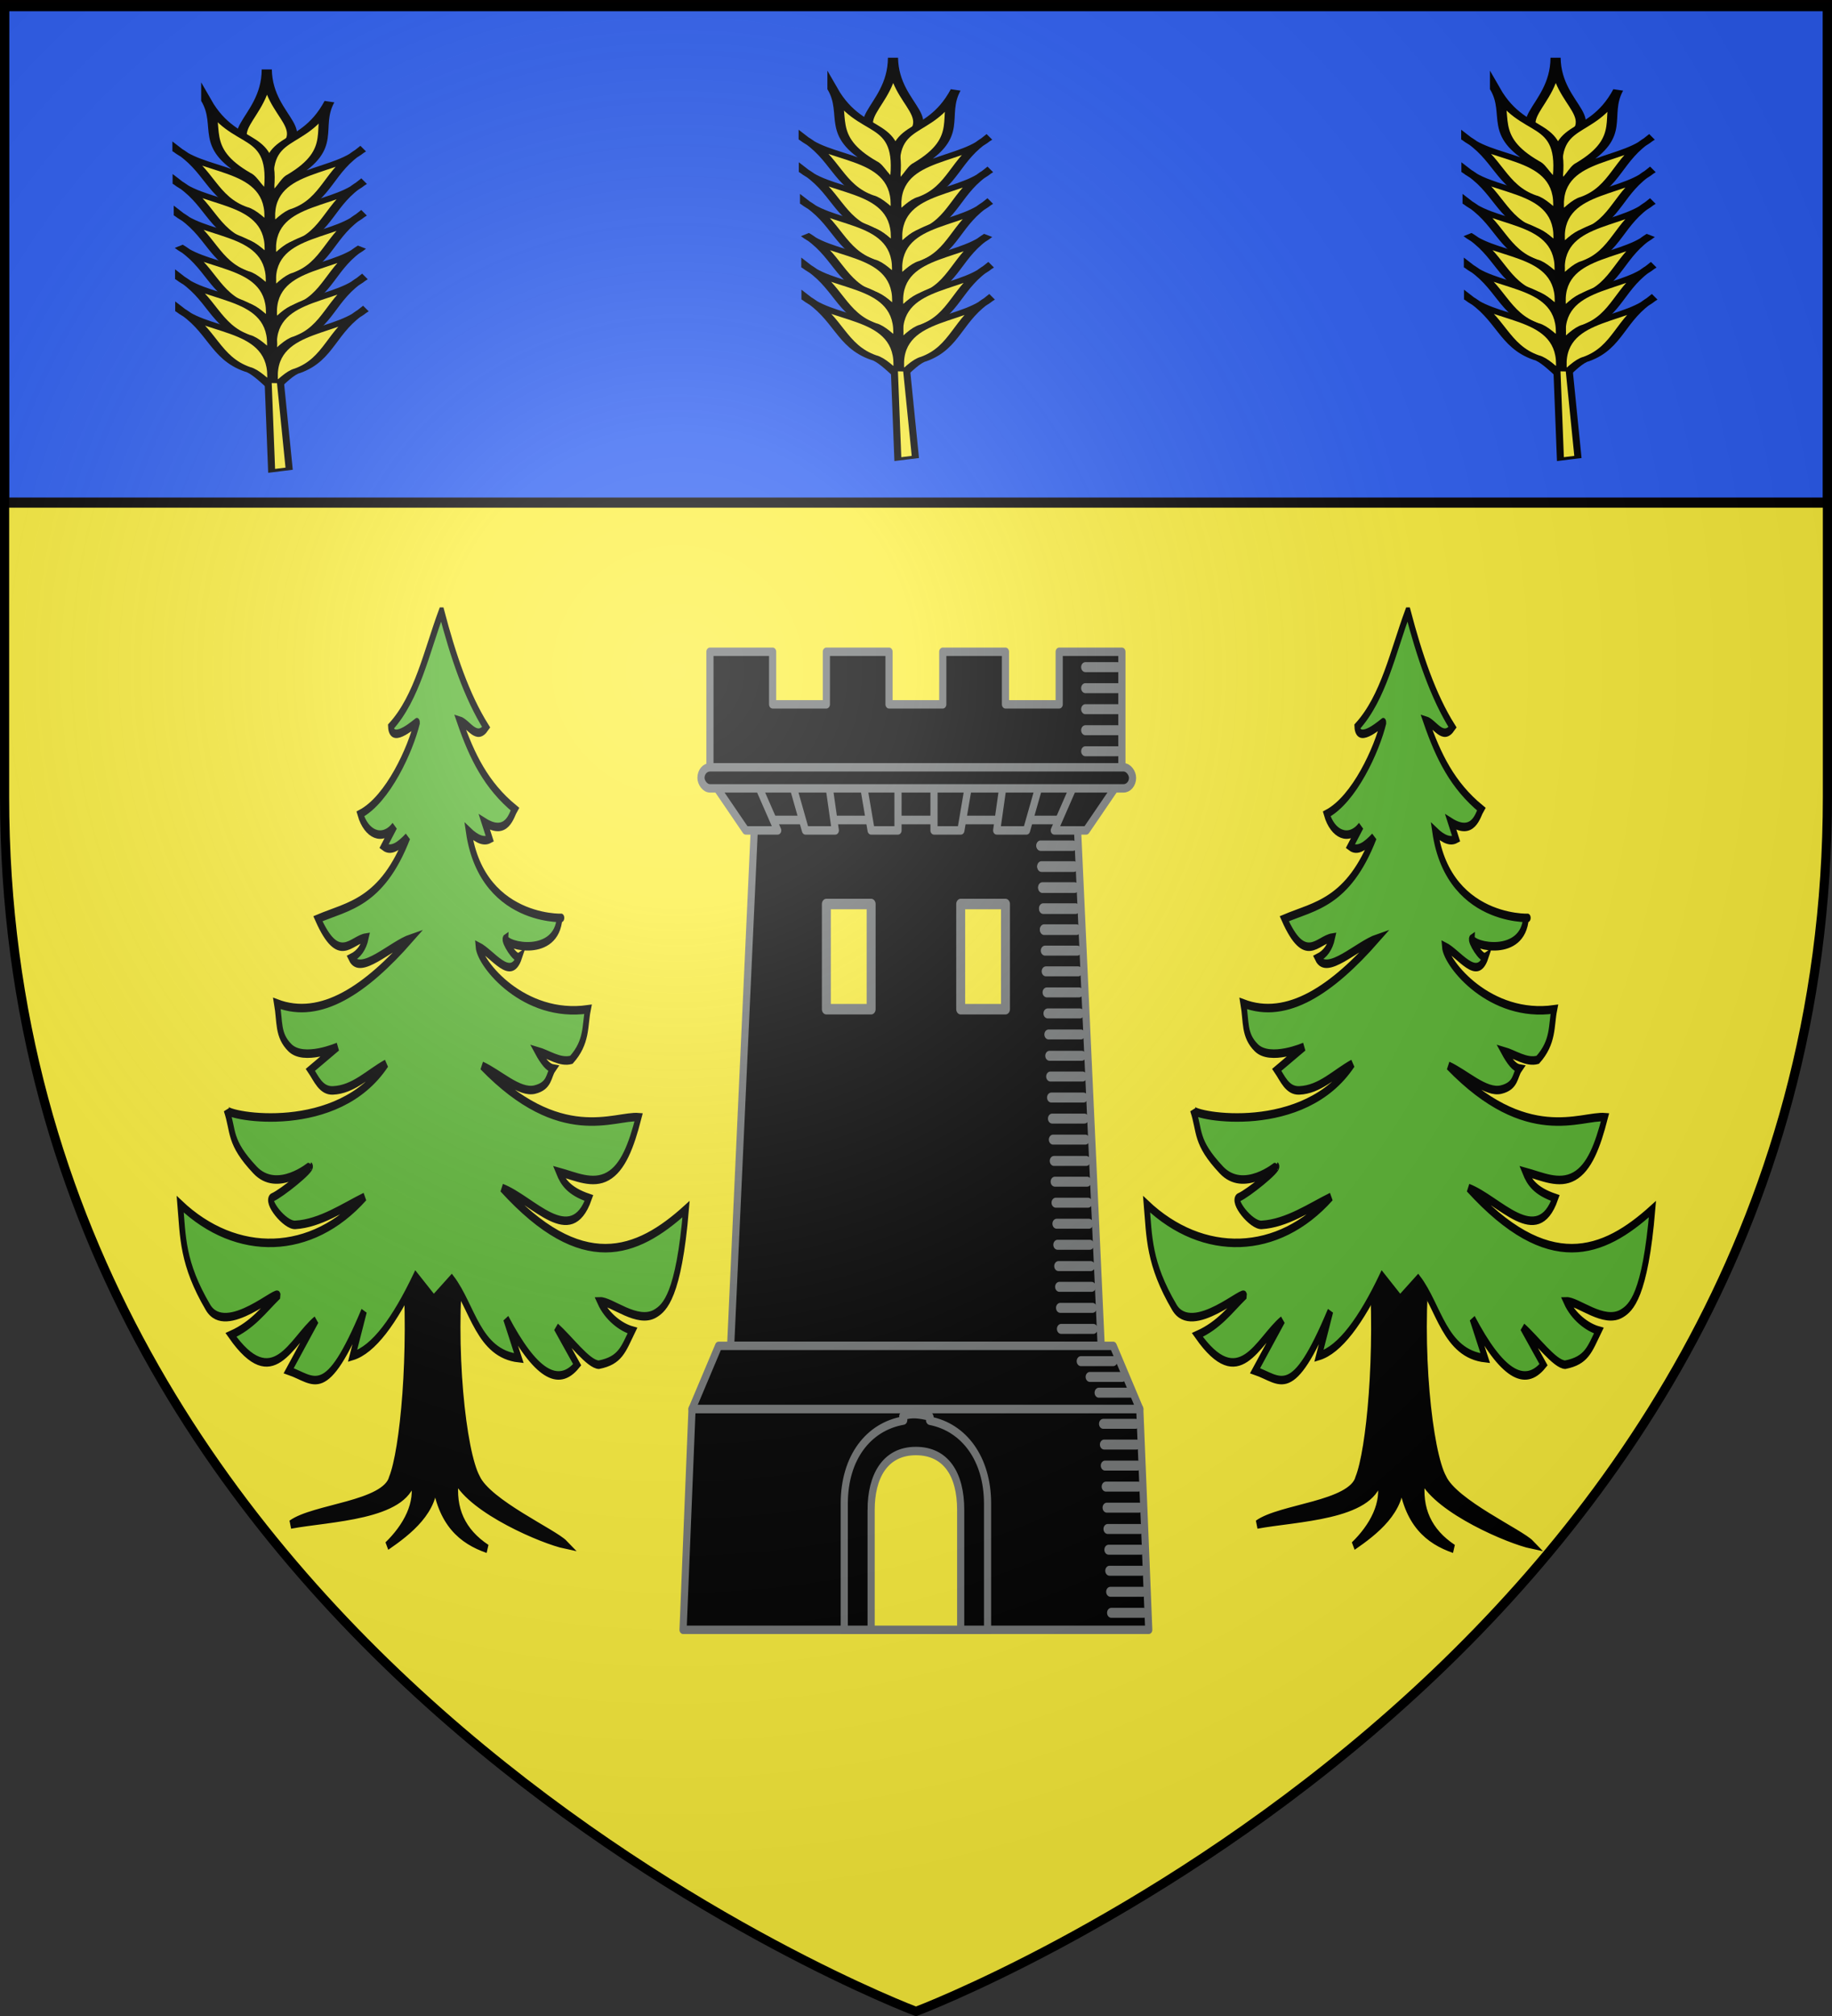
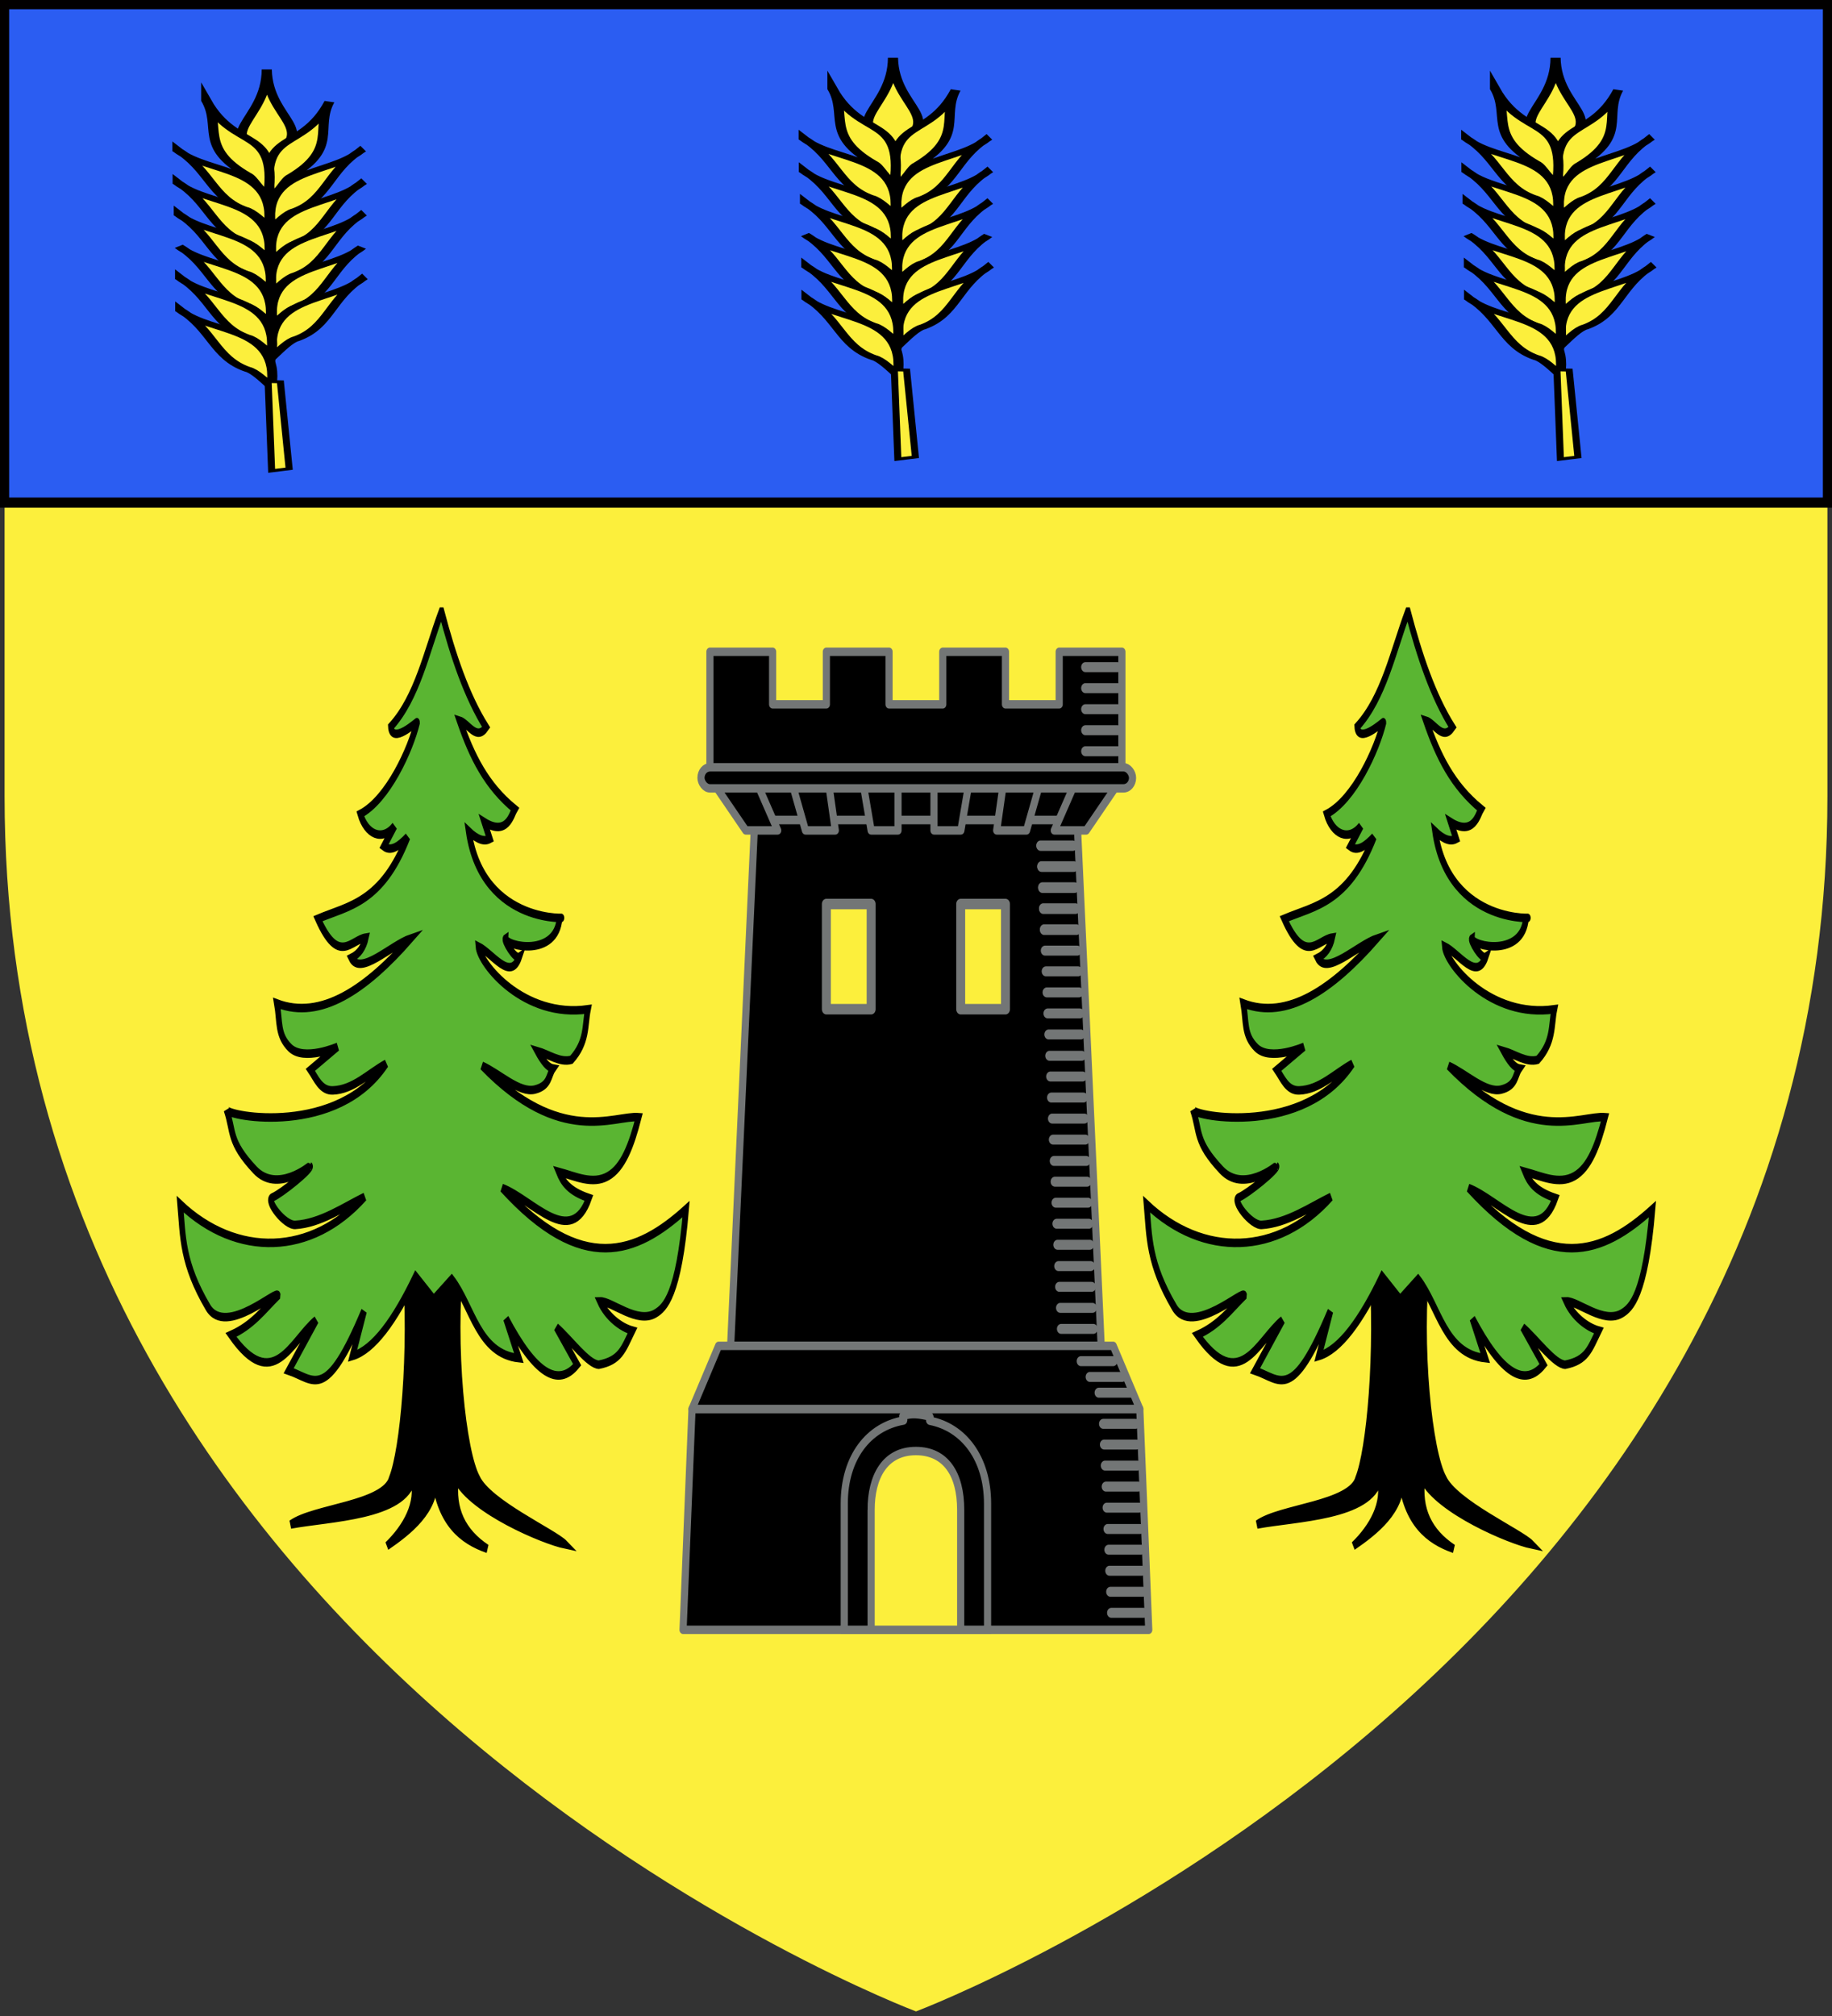
<svg xmlns="http://www.w3.org/2000/svg" xmlns:xlink="http://www.w3.org/1999/xlink" width="600" height="660" version="1.0">
  <rect width="100%" height="100%" fill="#333333" stroke="none" />
  <desc>Flag of Canton of Valais (Wallis)</desc>
  <defs>
    <g id="c">
      <path id="b" d="M0 0v1h.5z" transform="rotate(18 3.157 -.5)" />
      <use xlink:href="#b" width="810" height="540" transform="scale(-1 1)" />
    </g>
    <g id="d">
      <use xlink:href="#c" width="810" height="540" transform="rotate(72)" />
      <use xlink:href="#c" width="810" height="540" transform="rotate(144)" />
    </g>
    <g id="f">
      <path id="e" d="M0 0v1h.5z" transform="rotate(18 3.157 -.5)" />
      <use xlink:href="#e" width="810" height="540" transform="scale(-1 1)" />
    </g>
    <g id="g">
      <use xlink:href="#f" width="810" height="540" transform="rotate(72)" />
      <use xlink:href="#f" width="810" height="540" transform="rotate(144)" />
    </g>
    <g id="i">
      <path id="h" d="M0 0v1h.5z" transform="rotate(18 3.157 -.5)" />
      <use xlink:href="#h" width="810" height="540" transform="scale(-1 1)" />
    </g>
    <g id="j">
      <use xlink:href="#i" width="810" height="540" transform="rotate(72)" />
      <use xlink:href="#i" width="810" height="540" transform="rotate(144)" />
    </g>
    <g id="l">
      <path id="k" d="M0 0v1h.5z" transform="rotate(18 3.157 -.5)" />
      <use xlink:href="#k" width="810" height="540" transform="scale(-1 1)" />
    </g>
    <g id="m">
      <use xlink:href="#l" width="810" height="540" transform="rotate(72)" />
      <use xlink:href="#l" width="810" height="540" transform="rotate(144)" />
    </g>
    <g id="o">
-       <path id="n" d="M0 0v1h.5z" transform="rotate(18 3.157 -.5)" />
      <use xlink:href="#n" width="810" height="540" transform="scale(-1 1)" />
    </g>
    <g id="p">
      <use xlink:href="#o" width="810" height="540" transform="rotate(72)" />
      <use xlink:href="#o" width="810" height="540" transform="rotate(144)" />
    </g>
    <g id="r">
      <path id="q" d="M0 0v1h.5z" transform="rotate(18 3.157 -.5)" />
      <use xlink:href="#q" width="810" height="540" transform="scale(-1 1)" />
    </g>
    <g id="s">
      <use xlink:href="#r" width="810" height="540" transform="rotate(72)" />
      <use xlink:href="#r" width="810" height="540" transform="rotate(144)" />
    </g>
    <g id="v">
-       <path id="u" d="M0 0v1h.5z" transform="rotate(18 3.157 -.5)" />
      <use xlink:href="#u" width="810" height="540" transform="scale(-1 1)" />
    </g>
    <g id="w">
      <use xlink:href="#v" width="810" height="540" transform="rotate(72)" />
      <use xlink:href="#v" width="810" height="540" transform="rotate(144)" />
    </g>
    <g id="y">
      <path id="x" d="M0 0v1h.5z" transform="rotate(18 3.157 -.5)" />
      <use xlink:href="#x" width="810" height="540" transform="scale(-1 1)" />
    </g>
    <g id="z">
      <use xlink:href="#y" width="810" height="540" transform="rotate(72)" />
      <use xlink:href="#y" width="810" height="540" transform="rotate(144)" />
    </g>
    <radialGradient xlink:href="#a" id="M" cx="221.445" cy="226.331" r="300" fx="221.445" fy="226.331" gradientTransform="matrix(1.353 0 0 1.349 -77.63 -85.747)" gradientUnits="userSpaceOnUse" />
    <linearGradient id="a">
      <stop offset="0" style="stop-color:white;stop-opacity:.314" />
      <stop offset=".19" style="stop-color:white;stop-opacity:.251" />
      <stop offset=".6" style="stop-color:#6b6b6b;stop-opacity:.125" />
      <stop offset="1" style="stop-color:black;stop-opacity:.125" />
    </linearGradient>
  </defs>
  <g style="display:inline">
    <path d="M300 658.5s298.5-112.32 298.5-397.772V2.176H1.5v258.552C1.5 546.18 300 658.5 300 658.5" style="display:inline;fill:#fcef3c;fill-opacity:1;fill-rule:evenodd;stroke:none;stroke-width:1px;stroke-linecap:butt;stroke-linejoin:miter;stroke-opacity:1" />
    <path d="M1.496 393.858h597.008v147.008H1.496Z" style="display:inline;fill:#2b5df2;stroke:#020000;stroke-width:3;stroke-miterlimit:4;stroke-dasharray:none;stroke-opacity:1;fill-opacity:1;fill-rule:nonzero;stroke-linecap:butt" transform="matrix(1 0 0 1.11 .004 -435.82)" />
  </g>
  <g id="A" style="display:inline">
    <g style="display:inline;fill:#fcef3c;fill-opacity:1;stroke:#000;stroke-width:3;stroke-miterlimit:4;stroke-opacity:1;stroke-dasharray:none">
      <path d="M1236.49 151.036c-19.492 22.086-11.329 38.487-33.552 37.355-1.55-22.515 14.378-16.025 33.552-37.355z" style="fill:#fcef3c;fill-opacity:1;fill-rule:evenodd;stroke:#000;stroke-width:3;stroke-linecap:butt;stroke-linejoin:miter;stroke-miterlimit:4;stroke-opacity:1;stroke-dasharray:none;display:inline" transform="matrix(-.828 -.381 -.732 .431 1221.742 428.747)" />
      <g style="fill:#fcef3c;fill-opacity:1;stroke:#000;stroke-width:3;stroke-miterlimit:4;stroke-opacity:1;stroke-dasharray:none">
        <path d="M1210.439 152.46c-13.245 27.249 5.454 25.133-22.223 51.588-1.133-3.377 2.916-9.587 2.551-12.342.138-21.16 13.048-25.216 19.672-39.246zM1185.042 167.54c-2.531 16.137 15.772 27.116-9.524 50.397.91-4.095 2.412-9.997 1.461-12.117-2.788-11.344 7.74-23.86 8.063-38.28z" style="fill:#fcef3c;fill-opacity:1;fill-rule:evenodd;stroke:#000;stroke-width:3;stroke-linecap:butt;stroke-linejoin:miter;stroke-miterlimit:4;stroke-opacity:1;stroke-dasharray:none;display:inline" transform="matrix(-.828 -.381 -.732 .431 1221.742 428.747)" />
        <path d="M1172.578 181.23c-2.53 16.138 15.772 27.117-9.524 50.397.91-4.095 2.412-9.997 1.461-12.117-2.788-11.344 7.74-23.86 8.063-38.28z" style="fill:#fcef3c;fill-opacity:1;fill-rule:evenodd;stroke:#000;stroke-width:3;stroke-linecap:butt;stroke-linejoin:miter;stroke-miterlimit:4;stroke-opacity:1;stroke-dasharray:none;display:inline" transform="matrix(-.828 -.381 -.732 .431 1221.742 428.747)" />
        <path d="M1160.673 194.722c-2.53 16.138 15.772 27.117-9.524 50.397.91-4.095 2.412-9.997 1.461-12.117-2.788-11.344 7.74-23.86 8.063-38.28z" style="fill:#fcef3c;fill-opacity:1;fill-rule:evenodd;stroke:#000;stroke-width:3;stroke-linecap:butt;stroke-linejoin:miter;stroke-miterlimit:4;stroke-opacity:1;stroke-dasharray:none;display:inline" transform="matrix(-.828 -.381 -.732 .431 1221.742 428.747)" />
        <path d="M1148.372 208.214c-2.531 16.138 15.772 27.117-9.524 50.397.91-4.095 2.412-9.997 1.46-12.117-2.787-11.344 7.74-23.86 8.064-38.28z" style="fill:#fcef3c;fill-opacity:1;fill-rule:evenodd;stroke:#000;stroke-width:3;stroke-linecap:butt;stroke-linejoin:miter;stroke-miterlimit:4;stroke-opacity:1;stroke-dasharray:none;display:inline" transform="matrix(-.828 -.381 -.732 .431 1221.742 428.747)" />
        <path d="M1136.467 221.706c-2.531 16.138 15.772 27.117-9.524 50.397.91-4.095 2.412-9.997 1.461-12.117-2.788-11.344 7.74-23.86 8.063-38.28z" style="fill:#fcef3c;fill-opacity:1;fill-rule:evenodd;stroke:#000;stroke-width:3;stroke-linecap:butt;stroke-linejoin:miter;stroke-miterlimit:4;stroke-opacity:1;stroke-dasharray:none;display:inline" transform="matrix(-.828 -.381 -.732 .431 1221.742 428.747)" />
-         <path d="M1124.165 235.198c-2.53 16.138 15.773 27.117-9.524 50.397.91-4.095 2.412-9.996 1.461-12.117-2.788-11.344 7.74-23.86 8.063-38.28z" style="fill:#fcef3c;fill-opacity:1;fill-rule:evenodd;stroke:#000;stroke-width:3;stroke-linecap:butt;stroke-linejoin:miter;stroke-miterlimit:4;stroke-opacity:1;stroke-dasharray:none;display:inline" transform="matrix(-.828 -.381 -.732 .431 1221.742 428.747)" />
      </g>
      <g style="fill:#fcef3c;fill-opacity:1;stroke:#000;stroke-width:3;stroke-miterlimit:4;stroke-opacity:1;stroke-dasharray:none;display:inline">
        <path d="M1210.439 152.46c-13.245 27.249 5.454 25.133-22.223 51.588-1.133-3.377 2.916-9.587 2.551-12.342.138-21.16 13.048-25.216 19.672-39.246zM1185.042 167.54c-2.531 16.137 15.772 27.116-9.524 50.397.91-4.095 2.412-9.997 1.461-12.117-2.788-11.344 7.74-23.86 8.063-38.28z" style="fill:#fcef3c;fill-opacity:1;fill-rule:evenodd;stroke:#000;stroke-width:3;stroke-linecap:butt;stroke-linejoin:miter;stroke-miterlimit:4;stroke-opacity:1;stroke-dasharray:none;display:inline" transform="matrix(.814 -.389 .746 .424 -1031.49 439.114)" />
        <path d="M1172.578 181.23c-2.53 16.138 15.772 27.117-9.524 50.397.91-4.095 2.412-9.997 1.461-12.117-2.788-11.344 7.74-23.86 8.063-38.28z" style="fill:#fcef3c;fill-opacity:1;fill-rule:evenodd;stroke:#000;stroke-width:3;stroke-linecap:butt;stroke-linejoin:miter;stroke-miterlimit:4;stroke-opacity:1;stroke-dasharray:none;display:inline" transform="matrix(.814 -.389 .746 .424 -1031.49 439.114)" />
        <path d="M1160.673 194.722c-2.53 16.138 15.772 27.117-9.524 50.397.91-4.095 2.412-9.997 1.461-12.117-2.788-11.344 7.74-23.86 8.063-38.28z" style="fill:#fcef3c;fill-opacity:1;fill-rule:evenodd;stroke:#000;stroke-width:3;stroke-linecap:butt;stroke-linejoin:miter;stroke-miterlimit:4;stroke-opacity:1;stroke-dasharray:none;display:inline" transform="matrix(.814 -.389 .746 .424 -1031.49 439.114)" />
        <path d="M1148.372 208.214c-2.531 16.138 15.772 27.117-9.524 50.397.91-4.095 2.412-9.997 1.46-12.117-2.787-11.344 7.74-23.86 8.064-38.28z" style="fill:#fcef3c;fill-opacity:1;fill-rule:evenodd;stroke:#000;stroke-width:3;stroke-linecap:butt;stroke-linejoin:miter;stroke-miterlimit:4;stroke-opacity:1;stroke-dasharray:none;display:inline" transform="matrix(.814 -.389 .746 .424 -1031.49 439.114)" />
        <path d="M1136.467 221.706c-2.531 16.138 15.772 27.117-9.524 50.397.91-4.095 2.412-9.997 1.461-12.117-2.788-11.344 7.74-23.86 8.063-38.28z" style="fill:#fcef3c;fill-opacity:1;fill-rule:evenodd;stroke:#000;stroke-width:3;stroke-linecap:butt;stroke-linejoin:miter;stroke-miterlimit:4;stroke-opacity:1;stroke-dasharray:none;display:inline" transform="matrix(.814 -.389 .746 .424 -1031.49 439.114)" />
        <path d="M1124.165 235.198c-2.53 16.138 15.773 27.117-9.524 50.397.91-4.095 2.412-9.996 1.461-12.117-2.788-11.344 7.74-23.86 8.063-38.28z" style="fill:#fcef3c;fill-opacity:1;fill-rule:evenodd;stroke:#000;stroke-width:3;stroke-linecap:butt;stroke-linejoin:miter;stroke-miterlimit:4;stroke-opacity:1;stroke-dasharray:none;display:inline" transform="matrix(.814 -.389 .746 .424 -1031.49 439.114)" />
      </g>
    </g>
    <path d="m1113.644 308.301-1.207 74.045-6.035-1.795 3.017-72.025z" style="display:inline;fill:#fcef3c;fill-opacity:1;stroke:#000;stroke-width:2.429;stroke-miterlimit:4;stroke-opacity:1;stroke-dasharray:none;fill-rule:evenodd;stroke-linecap:butt;stroke-linejoin:miter" transform="matrix(-.95 0 0 .395 1145.778 3.124)" />
  </g>
  <use xlink:href="#A" id="B" width="600" height="660" x="0" y="0" style="display:inline" transform="translate(205.092 -3.84)" />
  <use xlink:href="#B" width="600" height="660" style="display:inline" transform="translate(217)" />
  <path id="C" d="M44.403 328.34c7.09 63.887-2.364 128.146-13.256 146.49-6.926 17.886-76.937 19.42-99.563 30.4 38.35-4.817 112.943-5.649 120.707-30.4 6.22 16.76-7.829 32.939-25.708 44.65 21.895-10.127 49.069-24.421 46.852-44.65 5.341 28.718 26.082 40.5 52.034 46.55-23.733-10.59-34.794-25.828-30.89-46.55 15.516 20.526 85.462 40.55 107.75 43.7-10.423-7.316-75.337-26.976-86.607-43.7-14.064-17.263-25.407-87.064-16.254-146" style="display:inline;fill:#000;stroke:#000;stroke-width:5.651;stroke-miterlimit:4;stroke-opacity:1;stroke-dasharray:none;fill-opacity:1;fill-rule:evenodd;stroke-linecap:butt;stroke-linejoin:miter" transform="matrix(.332 0 0 .493 117.938 250.006)" />
  <path id="D" d="M80.274-100.953C65.49-74.182 56.391-43.97 30.42-24.653c.727 12.636 26.088-3.606 25.857-2.961C49.764-9.461 27.48 23.62.21 33.402c5.734 13.415 21.61 18.704 33.733 8.04L23.422 55.02c7.22 3.729 15.19-.438 23.316-6.263-25.252 43.725-58.568 45.733-88.38 54.217 20.609 31.198 32.555 14.08 47.289 12.512-2.07 6.418-6.775 10.982-14.332 13.54 8.75 12.308 38.902-8.39 58.575-12.927-44.029 33.778-88.544 54.337-131.927 43.14 3.114 12.352.339 21.047 12.824 29.415 13.728 9.201 46.973-.607 46.973-.607l-26.78 15.27c5.675 5.632 10.239 13.992 22.117 13.674 20.39-.546 34.774-11.166 52.404-17.683-47.467 48.297-155.631 35.044-157.219 30.6 7.239 14.538 1.783 21.045 28.028 39.885 21.928 15.74 54.122-2.635 54.114-2.632 2.96 1.562-28.022 18.3-36.758 20.802-7.304 2.092 11.95 18.748 22.357 18.327 24.842-1.005 47.65-11.752 68.31-18.583-51.964 39.262-126.14 40.43-181.782 4.863 2.724 21.68 1.882 39.271 27.387 68.465 17.766 20.335 70.941-13.946 68.752-7.594-13.773 9.2-24.63 19.425-46.06 25.931 41.578 39.843 59.252 4.014 83.889-9.772l-26.974 33.532c25.765 5.988 36.38 21.393 74.285-39.557L-7.488 393.36c20.8-4.242 41.601-23.51 62.402-52.821l17.714 15.073 17.714-13.264c20.886 18.447 25.954 49.411 66.296 52.46l-12.69-26.294c28.665 36.7 51.559 46.05 70.17 30.636l-20.458-24.845c13.94 8.302 31.343 24.539 41.823 24.845 21.273-2.832 24.15-10.208 33.148-22.674-11.616-2.174-25.27-9.36-31.998-19.416 11.37-.257 36.982 15.388 54.857 7.962 8.723-3.623 22.887-11.37 30.06-69.235-48.744 29.8-102.75 44.118-181.375-13.987 30.172 7.743 67.797 40.656 85.604 6.642-20.134-4.592-25.806-10.879-29.719-17.373 16.457 3.017 33.226 8.69 48.4 2.906 14.873-5.668 23.103-20.245 30.345-39.205-23.696-1.364-77.219 19.553-154.402-34.128 17.299 5.27 36.854 18.28 51.89 15.797 14.985-2.474 13.435-9.448 18.058-13.988-5.145-.625-10.29-5.183-15.434-11.581 11.163 2.162 22.327 7.909 33.49 5.79 15.826-11.907 13.109-22.51 16.343-33.531-63.165 6.086-106.683-30.091-107.999-41.729 14.06 4.741 31.901 23.735 40.23 6.877-4.108 1.858-15.538-11.2-13.376-12.178 0 5.283 50.367 12.796 53.141-13.626 15.815-.693-75.865 6.77-89.598-57.526 8.892 5.824 15.562 6.957 20.8 5.067l-5.32-11.156c22.437 9.622 26.939-5.245 29.991-8.74C124.596 14.604 110.335-4.679 98.116-28.6c8.73 1.803 16.71 13.917 26.26 4.457-19.154-20.512-32.669-47.471-44.102-76.81z" style="display:inline;fill:#5ab532;stroke:#000;stroke-width:5.651;stroke-miterlimit:4;stroke-opacity:1;stroke-dasharray:none;fill-opacity:1;fill-rule:evenodd;stroke-linecap:butt;stroke-linejoin:miter" transform="matrix(.332 0 0 .493 117.938 250.006)" />
  <use xlink:href="#C" width="600" height="660" style="display:inline;fill:#5ab532;stroke:#000;stroke-width:5.651;stroke-miterlimit:4;stroke-opacity:1;stroke-dasharray:none" transform="translate(316.5)" />
  <use xlink:href="#D" width="600" height="660" style="display:inline;fill:#5ab532;stroke:#000;stroke-width:5.651;stroke-miterlimit:4;stroke-opacity:1;stroke-dasharray:none" transform="translate(316.5)" />
  <path d="m84.972 81.428-2.687 50h41.375l-2.688-50z" style="display:inline;stroke:#737676;stroke-opacity:1;fill:#000;fill-rule:evenodd;stroke-width:.8;stroke-linecap:butt;stroke-linejoin:miter;stroke-miterlimit:4;stroke-dasharray:none" transform="matrix(2.933 0 0 3.443 -2.047 -11.896)" />
  <path d="m77.972 137.428-1 21h52l-1-21z" style="display:inline;stroke:#737676;stroke-opacity:1;fill:#000;fill-rule:evenodd;stroke-width:.8;stroke-linecap:butt;stroke-linejoin:round;stroke-miterlimit:4;stroke-dasharray:none" transform="matrix(2.933 0 0 3.443 -2.047 -11.896)" />
  <path d="M79.972 65.428v12h46v-12h-7v5h-6v-5h-7v5h-6v-5h-7v5h-6v-5z" style="display:inline;stroke:#737676;stroke-opacity:1;fill:#000;fill-opacity:1;fill-rule:evenodd;stroke-width:.8;stroke-linecap:round;stroke-linejoin:round;stroke-miterlimit:4;stroke-dasharray:none;stroke-dashoffset:0" transform="matrix(2.933 0 0 3.443 -2.047 -11.896)" />
  <path d="m79.972 77.428 5 3.988h36l5-3.988z" style="display:inline;stroke:#737676;stroke-opacity:1;fill:#000;fill-opacity:1;fill-rule:evenodd;stroke-width:.8;stroke-linecap:round;stroke-linejoin:round;stroke-miterlimit:4;stroke-dasharray:none" transform="matrix(2.933 0 0 3.443 -2.047 -11.896)" />
  <path id="E" d="m79.972 77.416 4 5h3.566l-2.566-5z" style="display:inline;fill:#000;fill-rule:evenodd;stroke:#737676;stroke-width:.8;stroke-linecap:round;stroke-linejoin:round;stroke-miterlimit:4;stroke-dasharray:none;stroke-opacity:1" transform="matrix(2.933 0 0 3.443 -2.047 -11.896)" />
  <use xlink:href="#E" width="1" height="1" style="display:inline;stroke:#737676;stroke-opacity:1;fill:#000" transform="matrix(-1 0 0 1 600 0)" />
  <path id="F" d="m88.972 77.416 1.667 5h3.333l-.833-5z" style="display:inline;stroke:#737676;stroke-opacity:1;fill:#000;fill-rule:evenodd;stroke-width:.8;stroke-linecap:round;stroke-linejoin:round;stroke-miterlimit:4;stroke-dasharray:none" transform="matrix(2.933 0 0 3.443 -2.047 -11.896)" />
  <use xlink:href="#F" width="1" height="1" style="display:inline;stroke:#737676;stroke-opacity:1;fill:#000" transform="matrix(-1 0 0 1 600 0)" />
  <path id="G" d="M96.972 77.416h4v5h-3z" style="display:inline;stroke:#737676;stroke-opacity:1;fill:#000;fill-rule:evenodd;stroke-width:.8;stroke-linecap:butt;stroke-linejoin:round;stroke-miterlimit:4;stroke-dasharray:none" transform="matrix(2.933 0 0 3.443 -2.047 -11.896)" />
  <use xlink:href="#G" width="1" height="1" style="display:inline;stroke:#737676;stroke-opacity:1;fill:#000" transform="matrix(-1 0 0 1 600 0)" />
  <rect width="48.191" height="2" x="78.972" y="76.416" ry="1" style="display:inline;stroke:#737676;stroke-opacity:1;fill:#000;fill-opacity:1;fill-rule:evenodd;stroke-width:.8;stroke-linecap:round;stroke-linejoin:round;stroke-miterlimit:4;stroke-dasharray:none;stroke-dashoffset:0" transform="matrix(2.933 0 0 3.443 -2.047 -11.896)" />
  <path id="H" d="M92.972 89.416h5v10h-5z" style="display:inline;stroke:#737676;stroke-opacity:1;fill:#fcef3c;fill-opacity:1;fill-rule:evenodd;stroke-width:1;stroke-linecap:round;stroke-linejoin:round;stroke-miterlimit:4;stroke-dasharray:none;stroke-dashoffset:0" transform="matrix(2.933 0 0 3.443 -2.047 -11.896)" />
  <use xlink:href="#H" width="1" height="1" style="display:inline;stroke:#737676;stroke-opacity:1;fill:#fcef3c" transform="translate(44)" />
  <path id="I" d="M121.898 66.89h3.6" style="display:inline;stroke:#737676;stroke-opacity:1;fill:#000;stroke-width:.949px;stroke-linecap:round;stroke-linejoin:miter" transform="matrix(2.933 0 0 3.443 -2.047 -11.896)" />
  <use xlink:href="#I" width="1" height="1" style="display:inline;stroke:#737676;stroke-opacity:1;fill:#000" transform="translate(0 6.885)" />
  <use xlink:href="#I" width="1" height="1" style="display:inline;stroke:#737676;stroke-opacity:1;fill:#000" transform="translate(0 13.77)" />
  <use xlink:href="#I" width="1" height="1" style="display:inline;stroke:#737676;stroke-opacity:1;fill:#000" transform="translate(0 20.655)" />
  <use xlink:href="#I" width="1" height="1" style="display:inline;stroke:#737676;stroke-opacity:1;fill:#000" transform="translate(0 27.54)" />
  <path d="M101.556 138.084c-.194.016.203.42.014.449-3.865.574-6.598 3.485-6.598 7.895v12h16v-12c0-4.293-2.659-7.255-6.44-7.878-.127-.02.11-.386-.02-.401-1.131-.231-1.977-.34-2.955-.065z" style="display:inline;stroke:#737676;stroke-opacity:1;fill:#000;fill-opacity:1;fill-rule:evenodd;stroke-width:.8;stroke-miterlimit:4;stroke-dasharray:none" transform="matrix(2.933 0 0 3.443 -2.047 -11.896)" />
  <path d="M97.972 147.022v11.406h10v-11.406c0-3.372-1.648-5.592-5-5.594-3.5 0-5 2.478-5 5.594z" style="display:inline;stroke:#737676;stroke-opacity:1;fill:#fcef3c;fill-opacity:1;fill-rule:evenodd;stroke-width:.8;stroke-miterlimit:4;stroke-dasharray:none" transform="matrix(2.933 0 0 3.443 -2.047 -11.896)" />
  <use xlink:href="#I" id="J" width="1" height="1" x="0" y="0" style="display:inline;stroke:#737676;stroke-opacity:1;fill:#000" transform="translate(-14.666 58.523)" />
  <use xlink:href="#J" width="1" height="1" style="display:inline;stroke:#737676;stroke-opacity:1;fill:#000" transform="translate(.293 6.885)" />
  <use xlink:href="#J" width="1" height="1" style="display:inline;stroke:#737676;stroke-opacity:1;fill:#000" transform="translate(.587 13.77)" />
  <use xlink:href="#J" width="1" height="1" style="display:inline;stroke:#737676;stroke-opacity:1;fill:#000" transform="translate(.88 20.655)" />
  <use xlink:href="#J" width="1" height="1" style="display:inline;stroke:#737676;stroke-opacity:1;fill:#000" transform="translate(1.173 27.54)" />
  <g id="K" style="display:inline;stroke:#737676;stroke-opacity:1;fill:#000" transform="matrix(2.933 0 0 3.443 -770.649 -1423.153)">
    <use xlink:href="#I" width="1" height="1" style="fill:#000;stroke:#737676;stroke-opacity:1" transform="matrix(.341 0 0 .29 257.726 430.402)" />
    <use xlink:href="#J" width="1" height="1" style="fill:#000;stroke:#737676;stroke-opacity:1" transform="matrix(.341 0 0 .29 262.826 415.402)" />
    <use xlink:href="#J" width="1" height="1" style="fill:#000;stroke:#737676;stroke-opacity:1" transform="matrix(.341 0 0 .29 262.926 417.402)" />
    <use xlink:href="#J" width="1" height="1" style="fill:#000;stroke:#737676;stroke-opacity:1" transform="matrix(.341 0 0 .29 263.026 419.402)" />
    <use xlink:href="#J" width="1" height="1" style="fill:#000;stroke:#737676;stroke-opacity:1" transform="matrix(.341 0 0 .29 263.126 421.402)" />
  </g>
  <use xlink:href="#K" width="1" height="1" style="display:inline;stroke:#737676;stroke-opacity:1;fill:#000" transform="translate(1.467 34.425)" />
  <use xlink:href="#K" width="1" height="1" style="display:inline;stroke:#737676;stroke-opacity:1;fill:#000" transform="translate(2.933 68.85)" />
  <use xlink:href="#K" width="1" height="1" style="display:inline;stroke:#737676;stroke-opacity:1;fill:#000" transform="translate(4.4 103.276)" />
  <use xlink:href="#K" width="1" height="1" style="display:inline;stroke:#737676;stroke-opacity:1;fill:#000" transform="translate(5.867 137.702)" />
  <path d="m80.941 131.428-2.969 6h50l-2.968-6H80.94" style="display:inline;stroke:#737676;stroke-opacity:1;fill:#000;fill-rule:evenodd;stroke-width:.8;stroke-linecap:round;stroke-linejoin:round;stroke-miterlimit:4;stroke-dasharray:none" transform="matrix(2.933 0 0 3.443 -2.047 -11.896)" />
  <use xlink:href="#K" width="1" height="1" style="display:inline;stroke:#737676;stroke-opacity:1;fill:#000" transform="translate(20.533 189.34)" />
  <use xlink:href="#K" width="1" height="1" style="display:inline;stroke:#737676;stroke-opacity:1;fill:#000" transform="translate(22 223.765)" />
  <use xlink:href="#I" id="L" width="1" height="1" x="0" y="0" style="display:inline;stroke:#737676;stroke-opacity:1;fill:#000" transform="translate(-1.467 227.208)" />
  <use xlink:href="#L" width="1" height="1" style="display:inline;stroke:#737676;stroke-opacity:1;fill:#000" transform="translate(2.933 5.164)" />
  <use xlink:href="#L" width="1" height="1" style="display:inline;stroke:#737676;stroke-opacity:1;fill:#000" transform="translate(5.867 10.328)" />
-   <path d="M300 658.5s298.5-112.32 298.5-397.772V2.176H1.5v258.552C1.5 546.18 300 658.5 300 658.5" style="opacity:1;fill:url(#M);fill-opacity:1;fill-rule:evenodd;stroke:none;stroke-width:1px;stroke-linecap:butt;stroke-linejoin:miter;stroke-opacity:1" />
-   <path d="M300 658.5S1.5 546.18 1.5 260.728V2.176h597v258.552C598.5 546.18 300 658.5 300 658.5z" style="opacity:1;fill:none;fill-opacity:1;fill-rule:evenodd;stroke:#000;stroke-width:3;stroke-linecap:butt;stroke-linejoin:miter;stroke-miterlimit:4;stroke-dasharray:none;stroke-opacity:1" />
</svg>